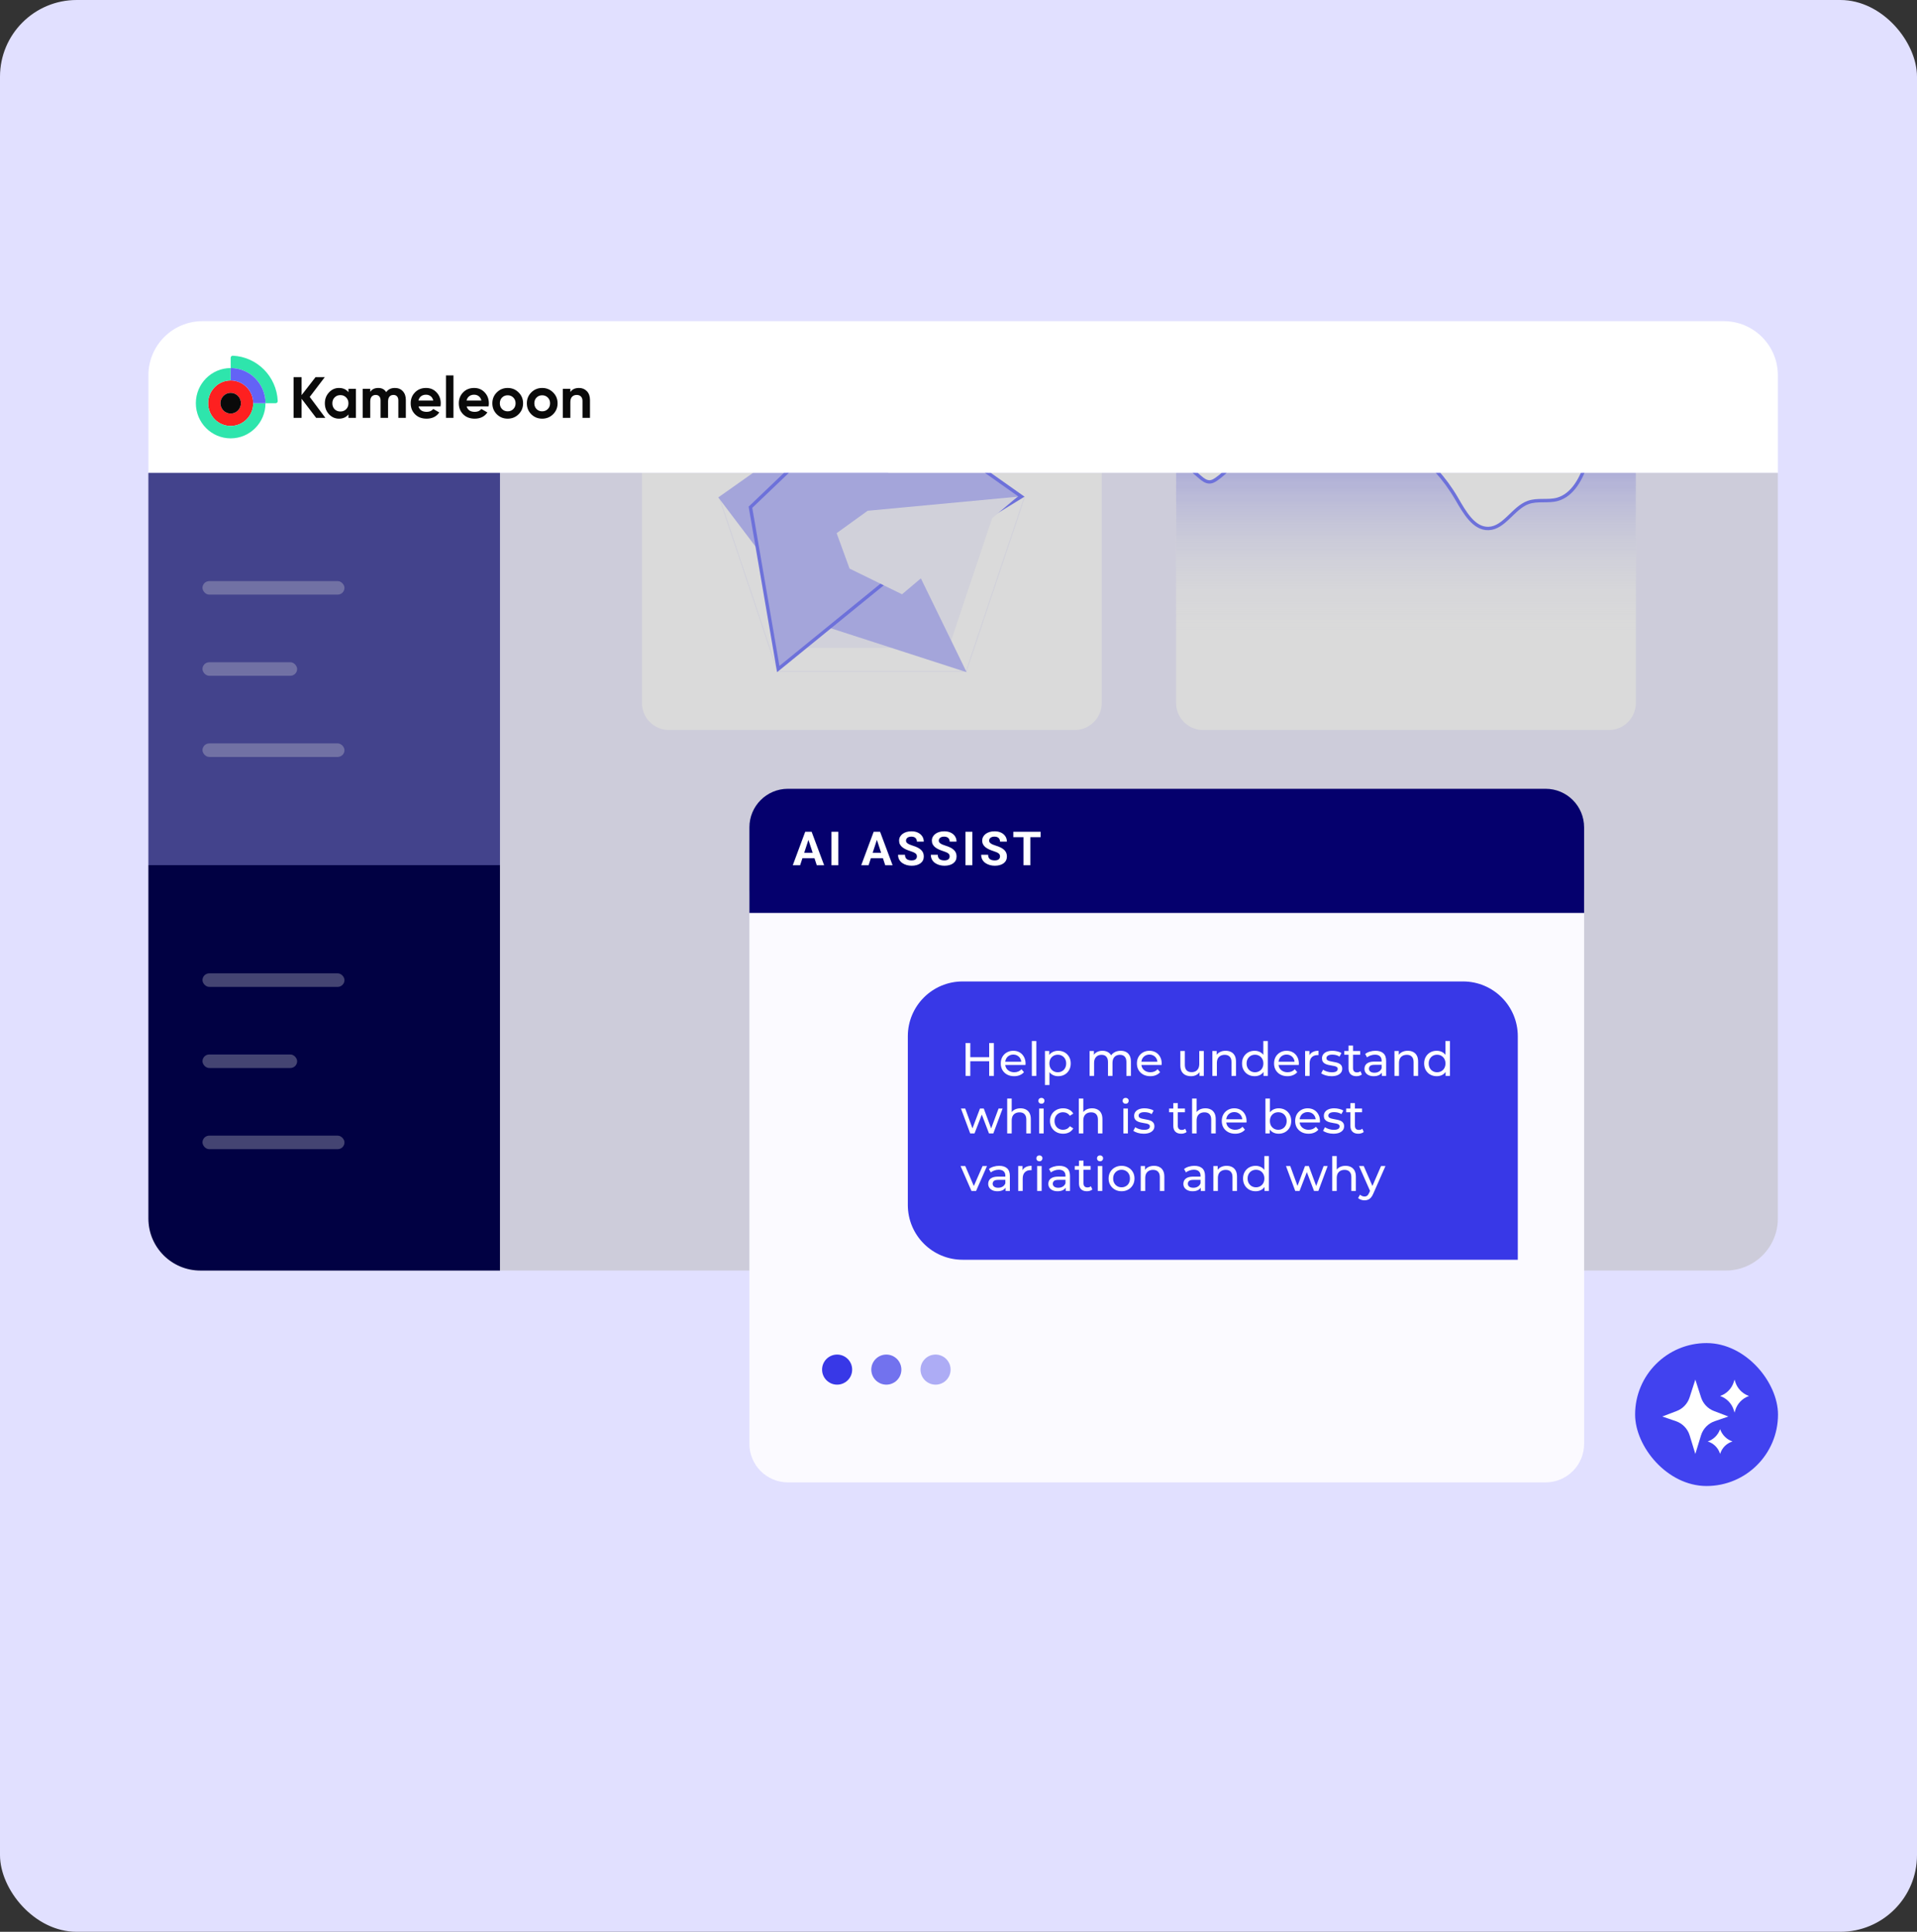
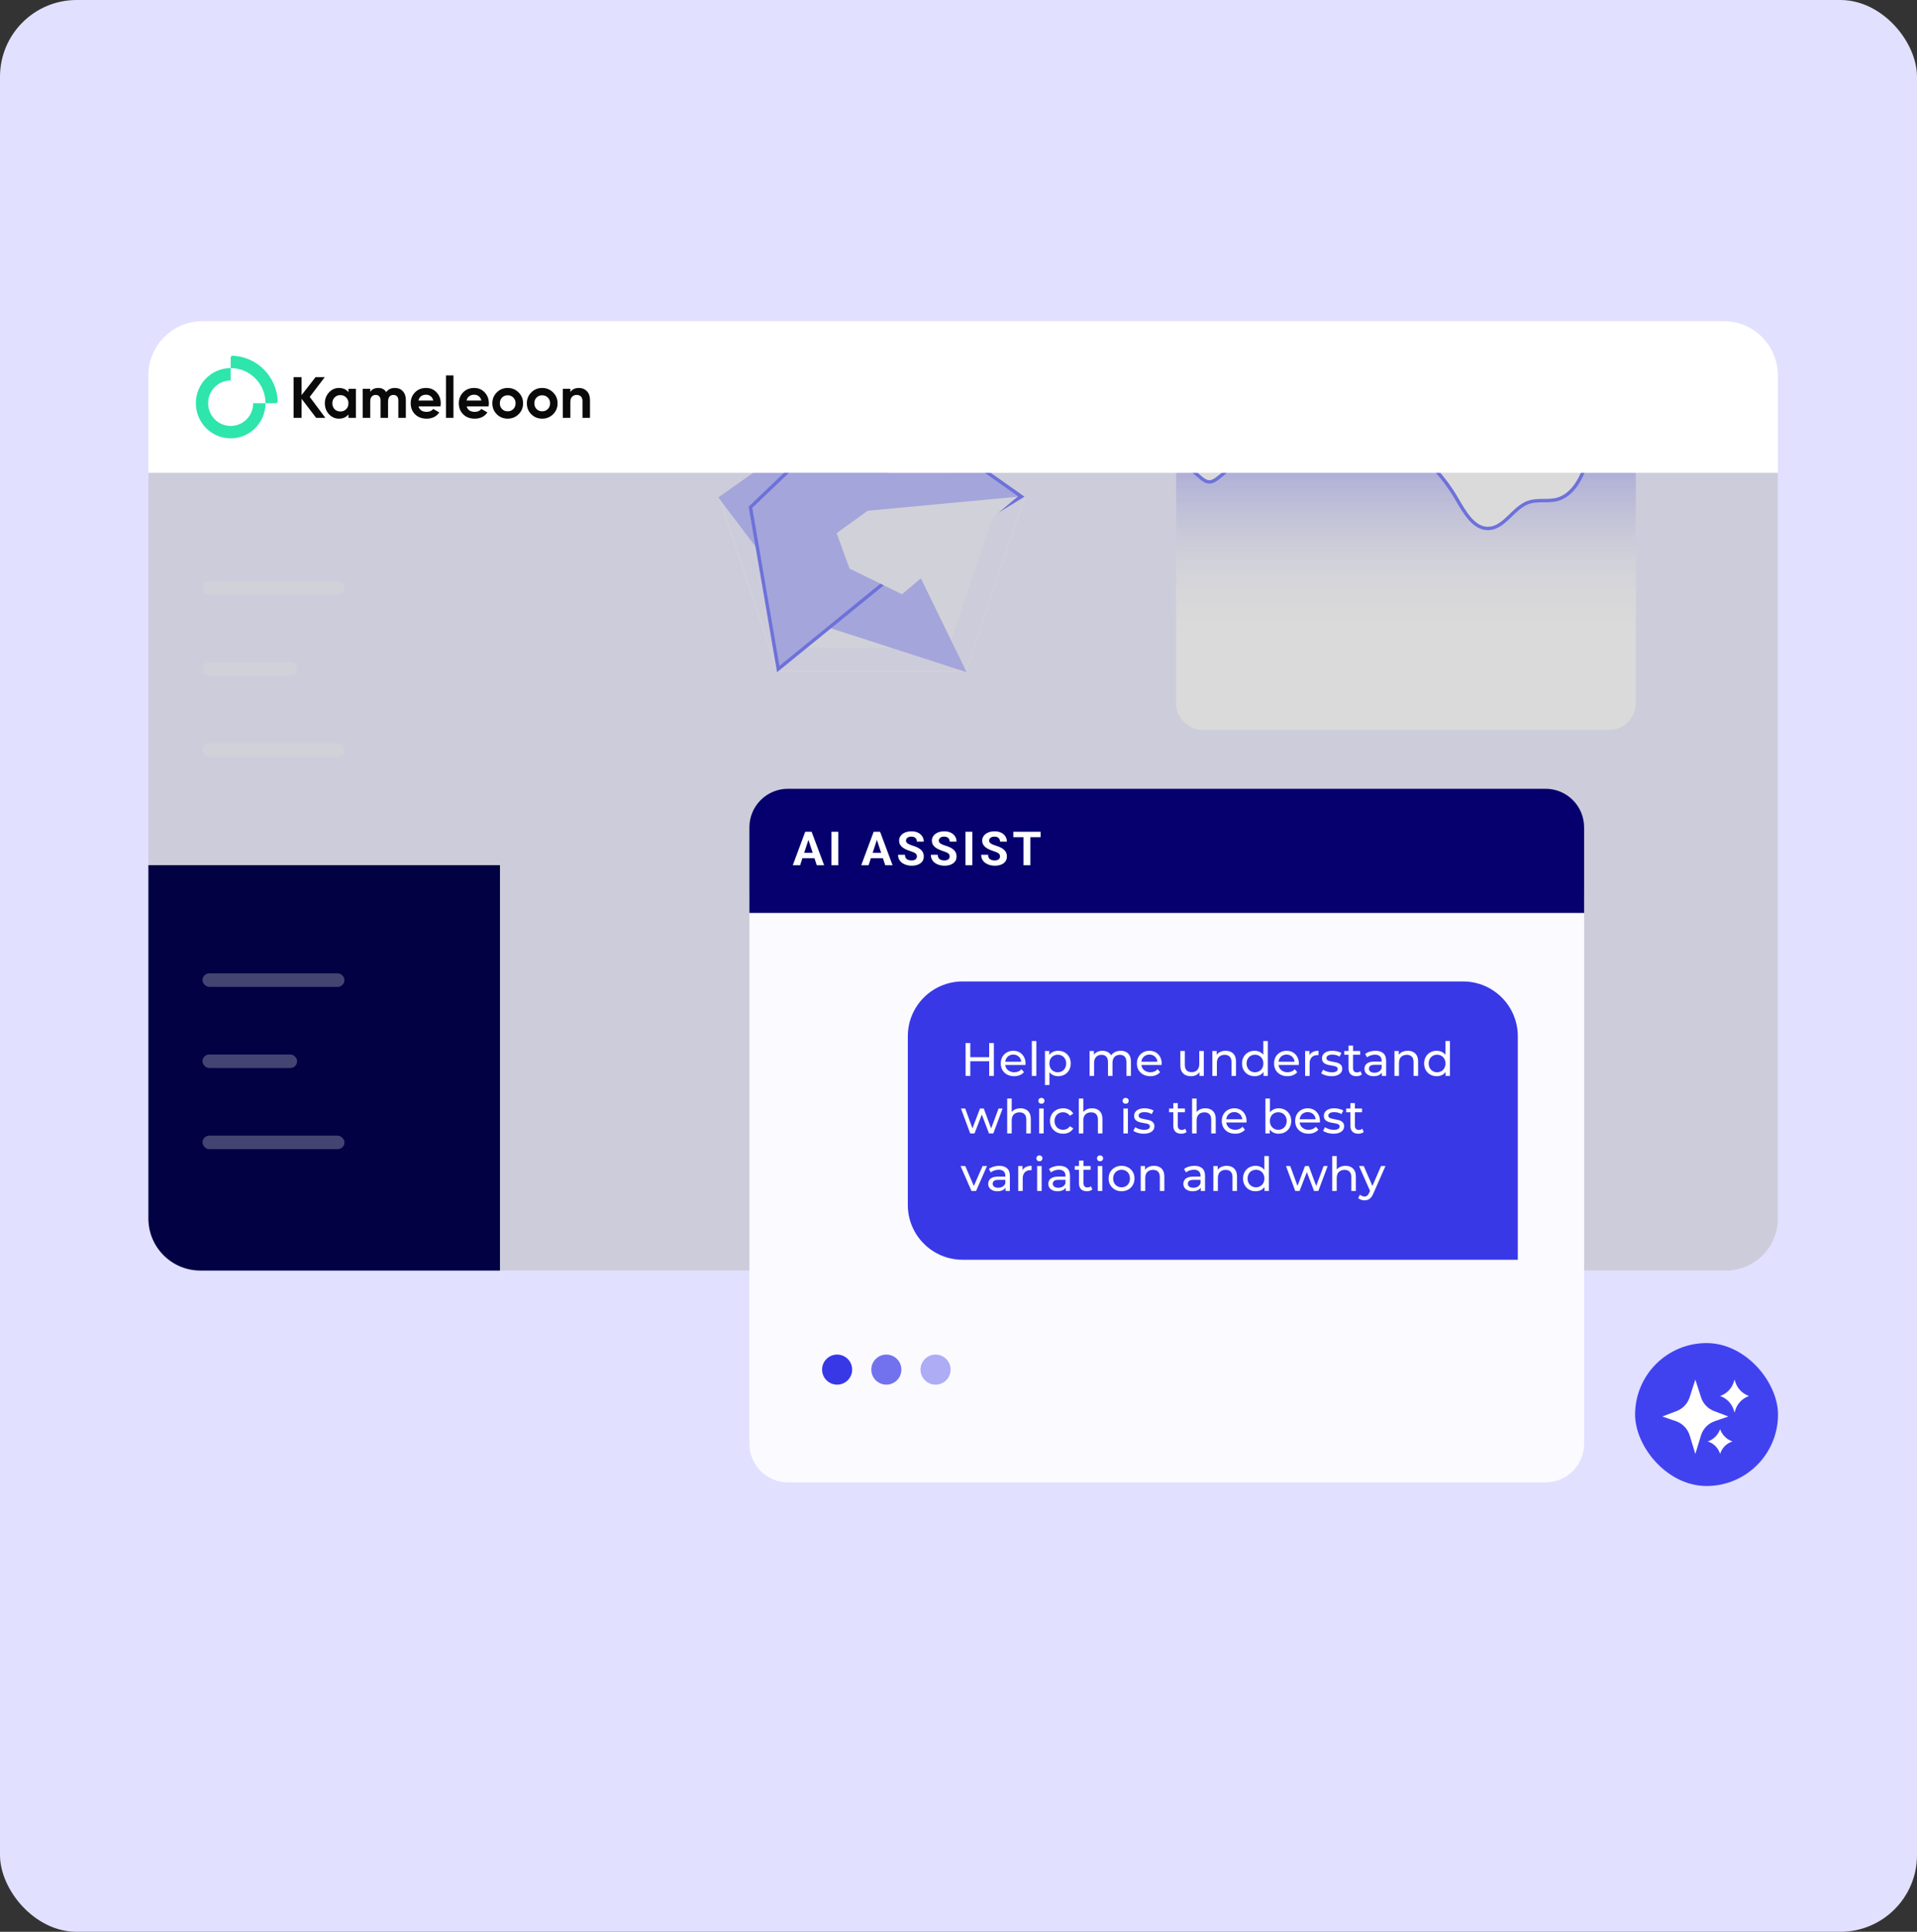
<svg xmlns="http://www.w3.org/2000/svg" width="400" height="403" viewBox="0 0 400 403" fill="none">
  <rect x="0" y="0" width="400" height="403" fill="#333333" stroke="none" />
  <rect width="400" height="403" rx="16" fill="#E1E0FF" />
  <path d="M30.965 78.286C30.965 72.053 36.018 67 42.251 67H359.679C365.912 67 370.965 72.053 370.965 78.286V98.652H30.965V78.286Z" fill="white" />
-   <path fill-rule="evenodd" clip-rule="evenodd" d="M45.997 84.115C45.997 82.924 46.954 81.958 48.134 81.958C49.314 81.958 50.27 82.924 50.27 84.115C50.27 85.306 49.314 86.271 48.134 86.271C46.954 86.271 45.997 85.306 45.997 84.115ZM43.434 84.115C43.434 86.735 45.538 88.859 48.134 88.859C50.73 88.859 52.835 86.735 52.835 84.115C52.835 81.495 50.73 79.371 48.134 79.371C45.538 79.371 43.434 81.495 43.434 84.115Z" fill="#FE2020" />
  <path fill-rule="evenodd" clip-rule="evenodd" d="M48.132 76.783V79.371C45.536 79.371 43.431 81.495 43.431 84.115C43.431 86.735 45.536 88.859 48.132 88.859C50.728 88.859 52.832 86.735 52.832 84.115H55.396C55.396 88.163 52.144 91.446 48.132 91.446C44.12 91.446 40.867 88.163 40.867 84.115C40.867 80.066 44.12 76.783 48.132 76.783Z" fill="#2EE5AC" />
  <path fill-rule="evenodd" clip-rule="evenodd" d="M48.133 76.783V74.638C48.133 74.392 48.336 74.195 48.579 74.206C53.652 74.434 57.725 78.544 57.951 83.664C57.962 83.909 57.767 84.114 57.524 84.114H55.398C55.398 80.066 52.145 76.783 48.133 76.783Z" fill="#2EE5AC" />
-   <path fill-rule="evenodd" clip-rule="evenodd" d="M48.133 79.371V76.783C52.145 76.783 55.398 80.066 55.398 84.115H52.834C52.834 81.495 50.729 79.371 48.133 79.371Z" fill="#6363F6" />
-   <path fill-rule="evenodd" clip-rule="evenodd" d="M48.133 86.271C49.313 86.271 50.27 85.306 50.27 84.115C50.27 82.924 49.313 81.959 48.133 81.959C46.953 81.959 45.996 82.924 45.996 84.115C45.996 85.306 46.953 86.271 48.133 86.271Z" fill="#0A0A0A" />
  <path d="M67.889 87.166H65.962L62.931 83.19V87.166H61.258V78.68H62.931V82.426L65.84 78.68H67.768L64.628 82.802L67.889 87.166Z" fill="#0A0A0A" />
  <path d="M72.706 81.105H74.27V87.166H72.706V86.451C72.237 87.041 71.578 87.336 70.73 87.336C69.921 87.336 69.227 87.029 68.645 86.415C68.071 85.792 67.784 85.033 67.784 84.135C67.784 83.238 68.071 82.483 68.645 81.868C69.227 81.246 69.921 80.935 70.73 80.935C71.578 80.935 72.237 81.23 72.706 81.82V81.105ZM69.82 85.372C70.136 85.687 70.536 85.845 71.021 85.845C71.506 85.845 71.906 85.687 72.221 85.372C72.544 85.049 72.706 84.637 72.706 84.135C72.706 83.634 72.544 83.226 72.221 82.911C71.906 82.588 71.506 82.426 71.021 82.426C70.536 82.426 70.136 82.588 69.82 82.911C69.505 83.226 69.348 83.634 69.348 84.135C69.348 84.637 69.505 85.049 69.82 85.372Z" fill="#0A0A0A" />
  <path d="M82.392 80.935C83.087 80.935 83.641 81.161 84.053 81.614C84.473 82.067 84.683 82.673 84.683 83.432V87.166H83.119V83.541C83.119 83.178 83.03 82.895 82.853 82.693C82.675 82.491 82.424 82.39 82.101 82.39C81.745 82.39 81.466 82.507 81.264 82.741C81.07 82.976 80.974 83.315 80.974 83.76V87.166H79.41V83.541C79.41 83.178 79.321 82.895 79.143 82.693C78.965 82.491 78.715 82.39 78.391 82.39C78.044 82.39 77.765 82.507 77.555 82.741C77.353 82.976 77.252 83.315 77.252 83.76V87.166H75.688V81.105H77.252V81.747C77.615 81.206 78.177 80.935 78.937 80.935C79.68 80.935 80.23 81.226 80.586 81.808C80.99 81.226 81.592 80.935 82.392 80.935Z" fill="#0A0A0A" />
  <path d="M87.333 84.778C87.543 85.538 88.113 85.918 89.042 85.918C89.64 85.918 90.093 85.716 90.4 85.311L91.661 86.039C91.063 86.904 90.182 87.336 89.018 87.336C88.016 87.336 87.212 87.033 86.605 86.427C85.999 85.821 85.696 85.057 85.696 84.135C85.696 83.222 85.995 82.463 86.593 81.856C87.191 81.242 87.959 80.935 88.897 80.935C89.786 80.935 90.517 81.242 91.091 81.856C91.673 82.471 91.964 83.23 91.964 84.135C91.964 84.338 91.944 84.552 91.903 84.778H87.333ZM87.309 83.566H90.4C90.311 83.153 90.125 82.846 89.842 82.644C89.567 82.442 89.252 82.341 88.897 82.341C88.477 82.341 88.129 82.45 87.854 82.669C87.579 82.879 87.397 83.178 87.309 83.566Z" fill="#0A0A0A" />
  <path d="M93.056 87.166V78.316H94.62V87.166H93.056Z" fill="#0A0A0A" />
  <path d="M97.372 84.778C97.582 85.538 98.152 85.918 99.082 85.918C99.68 85.918 100.132 85.716 100.439 85.311L101.7 86.039C101.102 86.904 100.221 87.336 99.057 87.336C98.055 87.336 97.251 87.033 96.645 86.427C96.039 85.821 95.736 85.057 95.736 84.135C95.736 83.222 96.035 82.463 96.633 81.856C97.231 81.242 97.999 80.935 98.936 80.935C99.825 80.935 100.557 81.242 101.13 81.856C101.712 82.471 102.003 83.23 102.003 84.135C102.003 84.338 101.983 84.552 101.943 84.778H97.372ZM97.348 83.566H100.439C100.351 83.153 100.165 82.846 99.882 82.644C99.607 82.442 99.292 82.341 98.936 82.341C98.516 82.341 98.168 82.45 97.894 82.669C97.619 82.879 97.437 83.178 97.348 83.566Z" fill="#0A0A0A" />
  <path d="M108.212 86.415C107.59 87.029 106.83 87.336 105.933 87.336C105.036 87.336 104.276 87.029 103.654 86.415C103.04 85.792 102.733 85.033 102.733 84.135C102.733 83.238 103.04 82.483 103.654 81.868C104.276 81.246 105.036 80.935 105.933 80.935C106.83 80.935 107.59 81.246 108.212 81.868C108.834 82.483 109.146 83.238 109.146 84.135C109.146 85.033 108.834 85.792 108.212 86.415ZM104.757 85.336C105.072 85.651 105.464 85.808 105.933 85.808C106.402 85.808 106.794 85.651 107.109 85.336C107.424 85.02 107.582 84.62 107.582 84.135C107.582 83.651 107.424 83.251 107.109 82.935C106.794 82.62 106.402 82.463 105.933 82.463C105.464 82.463 105.072 82.62 104.757 82.935C104.45 83.251 104.296 83.651 104.296 84.135C104.296 84.62 104.45 85.02 104.757 85.336Z" fill="#0A0A0A" />
  <path d="M115.41 86.415C114.788 87.029 114.028 87.336 113.131 87.336C112.234 87.336 111.474 87.029 110.852 86.415C110.238 85.792 109.931 85.033 109.931 84.135C109.931 83.238 110.238 82.483 110.852 81.868C111.474 81.246 112.234 80.935 113.131 80.935C114.028 80.935 114.788 81.246 115.41 81.868C116.033 82.483 116.344 83.238 116.344 84.135C116.344 85.033 116.033 85.792 115.41 86.415ZM111.955 85.336C112.27 85.651 112.662 85.808 113.131 85.808C113.6 85.808 113.992 85.651 114.307 85.336C114.622 85.02 114.78 84.62 114.78 84.135C114.78 83.651 114.622 83.251 114.307 82.935C113.992 82.62 113.6 82.463 113.131 82.463C112.662 82.463 112.27 82.62 111.955 82.935C111.648 83.251 111.494 83.651 111.494 84.135C111.494 84.62 111.648 85.02 111.955 85.336Z" fill="#0A0A0A" />
  <path d="M120.814 80.935C121.477 80.935 122.022 81.157 122.451 81.602C122.887 82.046 123.105 82.66 123.105 83.445V87.166H121.542V83.638C121.542 83.234 121.432 82.927 121.214 82.717C120.996 82.499 120.705 82.39 120.341 82.39C119.937 82.39 119.614 82.515 119.371 82.766C119.129 83.016 119.008 83.392 119.008 83.893V87.166H117.444V81.105H119.008V81.784C119.388 81.218 119.99 80.935 120.814 80.935Z" fill="#0A0A0A" />
  <g clip-path="url(#clip0_20588_7412)">
    <path d="M30.965 98.652H370.965V254.201C370.965 260.194 366.106 265.053 360.113 265.053H41.817C35.824 265.053 30.965 260.194 30.965 254.201V98.652Z" fill="#F0EFFF" />
-     <rect width="73.361" height="81.826" transform="translate(30.965 98.652)" fill="#4D4DA3" />
    <rect opacity="0.31" x="42.25" y="121.225" width="29.627" height="2.822" rx="1.411" fill="white" />
    <rect opacity="0.31" x="42.25" y="138.154" width="19.751" height="2.822" rx="1.411" fill="white" />
    <rect opacity="0.31" x="42.25" y="155.084" width="29.627" height="2.822" rx="1.411" fill="white" />
    <rect width="73.361" height="84.575" transform="translate(30.965 180.479)" fill="#00004E" />
    <rect opacity="0.31" x="42.25" y="203.051" width="29.627" height="2.822" rx="1.411" fill="white" />
    <rect opacity="0.31" x="42.25" y="219.98" width="19.751" height="2.822" rx="1.411" fill="white" />
    <rect opacity="0.31" x="42.25" y="236.91" width="29.627" height="2.822" rx="1.411" fill="white" />
-     <path d="M133.949 76.109H229.883V146.649C229.883 149.765 227.356 152.292 224.24 152.292H139.592C136.476 152.292 133.949 149.765 133.949 146.649V76.109Z" fill="white" />
    <g style="mix-blend-mode:multiply">
      <path d="M150.061 103.708L181.918 81.252L213.774 103.708L201.607 140.039H162.228L150.061 103.708Z" stroke="#F5F5FF" stroke-width="0.195" />
    </g>
    <g style="mix-blend-mode:multiply">
      <path d="M181.918 87.272L207.871 105.567L197.958 135.169H165.878L155.965 105.567L181.918 87.272Z" fill="#F5F5FF" />
    </g>
    <g style="mix-blend-mode:multiply">
      <path d="M181.918 93.412L201.853 107.465L194.239 130.203H169.598L161.983 107.465L181.918 93.412Z" fill="#F5F5FF" />
    </g>
    <g style="mix-blend-mode:multiply">
      <path d="M181.918 101.086L194.331 109.836L189.59 123.993H174.247L169.506 109.836L181.918 101.086Z" fill="#F5F5FF" />
    </g>
    <g style="mix-blend-mode:multiply">
      <path d="M181.919 107.227L188.313 111.734L185.871 119.027H177.967L175.524 111.734L181.919 107.227Z" fill="#F5F5FF" />
    </g>
    <g style="mix-blend-mode:multiply">
      <path d="M187.85 111.831L201.692 140.226L169.657 129.866L149.883 103.773L181.918 81.133L187.85 111.831Z" fill="#C0C1FF" />
    </g>
    <g style="mix-blend-mode:multiply">
      <path d="M186.479 119.972L186.459 119.984L186.441 119.999L162.389 139.572L156.59 105.816L181.952 81.588L213.133 103.593L186.479 119.972Z" fill="#C0C1FF" />
      <path d="M186.479 119.972L186.459 119.984L186.441 119.999L162.389 139.572L156.59 105.816L181.952 81.588L213.133 103.593L186.479 119.972Z" stroke="#7F84FF" stroke-width="0.705" />
    </g>
    <g style="mix-blend-mode:multiply">
      <path d="M181.049 106.551L212.311 103.621L188.217 123.971L177.267 118.61L174.573 111.221L181.049 106.551Z" fill="#F5F5FF" />
    </g>
    <g clip-path="url(#clip1_20588_7412)">
      <path d="M245.402 76.109H341.336V146.649C341.336 149.765 338.809 152.292 335.693 152.292H251.045C247.929 152.292 245.402 149.765 245.402 146.649V76.109Z" fill="white" />
      <path opacity="0.6" d="M341.336 82.035V138.467H245.402V94.39C246.877 96.233 248.523 97.925 250.314 99.43C250.917 99.94 251.61 100.449 252.378 100.406C252.872 100.377 253.318 100.126 253.729 99.854C255.828 98.434 257.317 96.247 259.1 94.418C260.891 92.597 263.284 91.048 265.747 91.479C268.895 92.023 270.987 95.573 274.143 96.089C278.519 96.806 281.708 91.543 286.043 90.589C288.911 89.966 291.826 91.335 294.268 93.02C298.136 95.673 301.449 99.201 303.919 103.295C305.572 106.034 307.254 110.471 310.348 110.363C313.619 110.256 315.705 105.81 318.812 104.72C320.76 104.032 323.172 104.545 325.161 104.015C328.323 103.169 330.025 99.23 331.033 95.982C332.042 92.733 332.577 89.206 334.552 86.488C336.24 84.165 338.647 82.817 341.336 82.035Z" fill="url(#paint0_linear_20588_7412)" />
      <path d="M341.336 82.035C338.647 82.843 336.24 84.236 334.552 86.636C332.577 89.444 332.042 93.089 331.034 96.445C330.025 99.802 328.132 103.291 324.97 104.166C322.981 104.714 320.806 104.114 318.858 104.825C315.751 105.951 313.879 110.137 310.607 110.248C307.513 110.359 305.572 106.833 303.919 104.003C301.45 99.772 298.137 96.127 294.268 93.386C291.826 91.644 288.911 90.229 286.044 90.874C281.709 91.859 278.7 97.038 274.324 96.297C271.168 95.764 268.895 92.356 265.747 91.793C263.285 91.348 260.891 92.948 259.1 94.83C257.317 96.72 255.907 98.492 253.808 99.959C253.396 100.241 252.95 100.5 252.457 100.53C251.688 100.574 250.995 100.048 250.392 99.522C248.602 97.966 246.221 96.043 244.746 94.139" stroke="#7F84FF" stroke-width="0.705" />
    </g>
    <path opacity="0.15" d="M30.965 38.859H548.598V324.844H30.965V38.859Z" fill="#0A0A0A" />
  </g>
  <path d="M156.371 186.88C156.371 182.441 159.97 178.842 164.41 178.842H322.501C326.94 178.842 330.539 182.441 330.539 186.88V301.206C330.539 305.646 326.94 309.245 322.501 309.245H164.41C159.97 309.245 156.371 305.646 156.371 301.206V186.88Z" fill="#FBFAFF" />
  <path d="M316.703 216.17C316.703 209.86 311.588 204.744 305.278 204.744H200.852C194.542 204.744 189.426 209.86 189.426 216.17V251.375C189.426 257.685 194.542 262.8 200.852 262.8H316.703V216.17Z" fill="#3838E7" />
  <path d="M206.402 224.449V217.589H207.382V224.449H206.402ZM201.482 224.449V217.589H202.462V224.449H201.482ZM202.364 221.391V220.539H206.491V221.391H202.364ZM211.612 224.508C211.056 224.508 210.566 224.394 210.142 224.165C209.723 223.936 209.397 223.623 209.162 223.224C208.933 222.826 208.818 222.368 208.818 221.852C208.818 221.336 208.93 220.878 209.152 220.48C209.38 220.081 209.691 219.771 210.083 219.549C210.481 219.32 210.929 219.206 211.426 219.206C211.929 219.206 212.373 219.317 212.758 219.539C213.144 219.761 213.445 220.075 213.66 220.48C213.882 220.878 213.993 221.346 213.993 221.881C213.993 221.921 213.99 221.966 213.984 222.019C213.984 222.071 213.98 222.12 213.974 222.166H209.554V221.489H213.484L213.101 221.725C213.108 221.391 213.039 221.094 212.896 220.833C212.752 220.571 212.553 220.369 212.298 220.225C212.05 220.075 211.759 220 211.426 220C211.099 220 210.808 220.075 210.553 220.225C210.298 220.369 210.099 220.575 209.955 220.842C209.812 221.104 209.74 221.404 209.74 221.744V221.901C209.74 222.247 209.818 222.558 209.975 222.832C210.138 223.1 210.364 223.309 210.651 223.459C210.939 223.61 211.269 223.685 211.641 223.685C211.948 223.685 212.226 223.632 212.474 223.528C212.729 223.423 212.951 223.267 213.141 223.057L213.66 223.665C213.425 223.94 213.131 224.149 212.778 224.292C212.432 224.436 212.043 224.508 211.612 224.508ZM215.3 224.449V217.177H216.241V224.449H215.3ZM220.791 224.508C220.36 224.508 219.965 224.41 219.605 224.214C219.253 224.011 218.968 223.714 218.753 223.322C218.544 222.93 218.439 222.44 218.439 221.852C218.439 221.264 218.54 220.774 218.743 220.382C218.952 219.99 219.233 219.696 219.586 219.5C219.945 219.304 220.347 219.206 220.791 219.206C221.301 219.206 221.752 219.317 222.144 219.539C222.536 219.761 222.846 220.071 223.075 220.47C223.304 220.862 223.418 221.323 223.418 221.852C223.418 222.381 223.304 222.845 223.075 223.244C222.846 223.642 222.536 223.953 222.144 224.175C221.752 224.397 221.301 224.508 220.791 224.508ZM218.037 226.351V219.255H218.939V220.656L218.88 221.862L218.978 223.067V226.351H218.037ZM220.713 223.685C221.046 223.685 221.343 223.61 221.605 223.459C221.873 223.309 222.082 223.097 222.232 222.822C222.389 222.541 222.467 222.218 222.467 221.852C222.467 221.48 222.389 221.159 222.232 220.891C222.082 220.617 221.873 220.405 221.605 220.254C221.343 220.104 221.046 220.029 220.713 220.029C220.386 220.029 220.089 220.104 219.821 220.254C219.56 220.405 219.351 220.617 219.194 220.891C219.044 221.159 218.968 221.48 218.968 221.852C218.968 222.218 219.044 222.541 219.194 222.822C219.351 223.097 219.56 223.309 219.821 223.459C220.089 223.61 220.386 223.685 220.713 223.685ZM227.35 224.449V219.255H228.252V220.637L228.105 220.284C228.268 219.944 228.52 219.679 228.859 219.49C229.199 219.3 229.595 219.206 230.045 219.206C230.542 219.206 230.97 219.33 231.329 219.578C231.689 219.82 231.924 220.189 232.035 220.686L231.653 220.529C231.81 220.13 232.084 219.81 232.476 219.568C232.868 219.327 233.325 219.206 233.848 219.206C234.266 219.206 234.635 219.287 234.956 219.451C235.276 219.614 235.524 219.862 235.701 220.196C235.883 220.529 235.975 220.95 235.975 221.46V224.449H235.034V221.568C235.034 221.065 234.916 220.686 234.681 220.431C234.446 220.176 234.116 220.049 233.691 220.049C233.378 220.049 233.103 220.114 232.868 220.245C232.633 220.375 232.45 220.568 232.319 220.823C232.195 221.078 232.133 221.395 232.133 221.774V224.449H231.192V221.568C231.192 221.065 231.074 220.686 230.839 220.431C230.611 220.176 230.281 220.049 229.849 220.049C229.542 220.049 229.271 220.114 229.036 220.245C228.801 220.375 228.618 220.568 228.487 220.823C228.356 221.078 228.291 221.395 228.291 221.774V224.449H227.35ZM240.019 224.508C239.464 224.508 238.974 224.394 238.549 224.165C238.131 223.936 237.804 223.623 237.569 223.224C237.34 222.826 237.226 222.368 237.226 221.852C237.226 221.336 237.337 220.878 237.559 220.48C237.788 220.081 238.098 219.771 238.49 219.549C238.889 219.32 239.336 219.206 239.833 219.206C240.336 219.206 240.78 219.317 241.166 219.539C241.551 219.761 241.852 220.075 242.068 220.48C242.29 220.878 242.401 221.346 242.401 221.881C242.401 221.921 242.398 221.966 242.391 222.019C242.391 222.071 242.388 222.12 242.381 222.166H237.961V221.489H241.891L241.509 221.725C241.515 221.391 241.447 221.094 241.303 220.833C241.159 220.571 240.96 220.369 240.705 220.225C240.457 220.075 240.166 220 239.833 220C239.506 220 239.216 220.075 238.961 220.225C238.706 220.369 238.507 220.575 238.363 220.842C238.219 221.104 238.147 221.404 238.147 221.744V221.901C238.147 222.247 238.226 222.558 238.382 222.832C238.546 223.1 238.771 223.309 239.059 223.459C239.346 223.61 239.676 223.685 240.049 223.685C240.356 223.685 240.633 223.632 240.882 223.528C241.137 223.423 241.359 223.267 241.548 223.057L242.068 223.665C241.832 223.94 241.538 224.149 241.186 224.292C240.839 224.436 240.45 224.508 240.019 224.508ZM248.525 224.508C248.081 224.508 247.689 224.426 247.349 224.263C247.016 224.1 246.754 223.851 246.565 223.518C246.382 223.178 246.29 222.754 246.29 222.244V219.255H247.231V222.136C247.231 222.646 247.352 223.028 247.594 223.283C247.842 223.538 248.189 223.665 248.633 223.665C248.96 223.665 249.244 223.6 249.486 223.469C249.727 223.332 249.914 223.136 250.044 222.881C250.175 222.62 250.24 222.306 250.24 221.94V219.255H251.181V224.449H250.289V223.048L250.436 223.42C250.266 223.766 250.012 224.034 249.672 224.224C249.332 224.413 248.95 224.508 248.525 224.508ZM252.972 224.449V219.255H253.874V220.656L253.727 220.284C253.897 219.944 254.158 219.679 254.511 219.49C254.864 219.3 255.276 219.206 255.746 219.206C256.171 219.206 256.543 219.287 256.863 219.451C257.19 219.614 257.445 219.862 257.628 220.196C257.811 220.529 257.902 220.95 257.902 221.46V224.449H256.961V221.568C256.961 221.065 256.837 220.686 256.589 220.431C256.347 220.176 256.004 220.049 255.56 220.049C255.227 220.049 254.936 220.114 254.687 220.245C254.439 220.375 254.246 220.568 254.109 220.823C253.979 221.078 253.913 221.395 253.913 221.774V224.449H252.972ZM261.79 224.508C261.287 224.508 260.836 224.397 260.437 224.175C260.045 223.953 259.735 223.642 259.506 223.244C259.278 222.845 259.163 222.381 259.163 221.852C259.163 221.323 259.278 220.862 259.506 220.47C259.735 220.071 260.045 219.761 260.437 219.539C260.836 219.317 261.287 219.206 261.79 219.206C262.228 219.206 262.623 219.304 262.976 219.5C263.329 219.696 263.61 219.99 263.819 220.382C264.034 220.774 264.142 221.264 264.142 221.852C264.142 222.44 264.038 222.93 263.828 223.322C263.626 223.714 263.348 224.011 262.995 224.214C262.643 224.41 262.241 224.508 261.79 224.508ZM261.868 223.685C262.195 223.685 262.489 223.61 262.75 223.459C263.018 223.309 263.227 223.097 263.378 222.822C263.534 222.541 263.613 222.218 263.613 221.852C263.613 221.48 263.534 221.159 263.378 220.891C263.227 220.617 263.018 220.405 262.75 220.254C262.489 220.104 262.195 220.029 261.868 220.029C261.535 220.029 261.238 220.104 260.976 220.254C260.715 220.405 260.506 220.617 260.349 220.891C260.192 221.159 260.114 221.48 260.114 221.852C260.114 222.218 260.192 222.541 260.349 222.822C260.506 223.097 260.715 223.309 260.976 223.459C261.238 223.61 261.535 223.685 261.868 223.685ZM263.642 224.449V223.048L263.701 221.842L263.603 220.637V217.177H264.544V224.449H263.642ZM268.637 224.508C268.082 224.508 267.592 224.394 267.167 224.165C266.749 223.936 266.422 223.623 266.187 223.224C265.958 222.826 265.844 222.368 265.844 221.852C265.844 221.336 265.955 220.878 266.177 220.48C266.406 220.081 266.716 219.771 267.108 219.549C267.507 219.32 267.954 219.206 268.451 219.206C268.954 219.206 269.398 219.317 269.784 219.539C270.169 219.761 270.47 220.075 270.686 220.48C270.908 220.878 271.019 221.346 271.019 221.881C271.019 221.921 271.016 221.966 271.009 222.019C271.009 222.071 271.006 222.12 270.999 222.166H266.579V221.489H270.509L270.127 221.725C270.134 221.391 270.065 221.094 269.921 220.833C269.777 220.571 269.578 220.369 269.323 220.225C269.075 220.075 268.784 220 268.451 220C268.124 220 267.834 220.075 267.579 220.225C267.324 220.369 267.125 220.575 266.981 220.842C266.837 221.104 266.765 221.404 266.765 221.744V221.901C266.765 222.247 266.844 222.558 267 222.832C267.164 223.1 267.389 223.309 267.677 223.459C267.964 223.61 268.294 223.685 268.667 223.685C268.974 223.685 269.251 223.632 269.5 223.528C269.755 223.423 269.977 223.267 270.166 223.057L270.686 223.665C270.45 223.94 270.156 224.149 269.804 224.292C269.457 224.436 269.068 224.508 268.637 224.508ZM272.325 224.449V219.255H273.227V220.666L273.139 220.313C273.283 219.954 273.524 219.679 273.864 219.49C274.204 219.3 274.622 219.206 275.119 219.206V220.117C275.079 220.111 275.04 220.107 275.001 220.107C274.968 220.107 274.936 220.107 274.903 220.107C274.4 220.107 274.001 220.258 273.707 220.558C273.413 220.859 273.266 221.293 273.266 221.862V224.449H272.325ZM277.825 224.508C277.394 224.508 276.983 224.449 276.591 224.332C276.205 224.214 275.901 224.07 275.679 223.9L276.071 223.155C276.293 223.306 276.568 223.433 276.894 223.538C277.221 223.642 277.554 223.695 277.894 223.695C278.332 223.695 278.645 223.632 278.835 223.508C279.031 223.384 279.129 223.211 279.129 222.989C279.129 222.826 279.07 222.698 278.953 222.607C278.835 222.515 278.678 222.447 278.482 222.401C278.293 222.355 278.08 222.316 277.845 222.283C277.61 222.244 277.375 222.198 277.139 222.146C276.904 222.087 276.689 222.009 276.493 221.911C276.297 221.806 276.14 221.666 276.022 221.489C275.904 221.306 275.846 221.065 275.846 220.764C275.846 220.45 275.934 220.176 276.11 219.941C276.287 219.706 276.535 219.526 276.855 219.402C277.182 219.271 277.567 219.206 278.012 219.206C278.351 219.206 278.694 219.248 279.041 219.333C279.394 219.412 279.681 219.526 279.903 219.676L279.501 220.421C279.266 220.264 279.021 220.156 278.766 220.098C278.512 220.039 278.257 220.009 278.002 220.009C277.59 220.009 277.283 220.078 277.081 220.215C276.878 220.346 276.777 220.516 276.777 220.725C276.777 220.901 276.836 221.038 276.953 221.136C277.077 221.228 277.234 221.3 277.424 221.352C277.62 221.404 277.835 221.45 278.071 221.489C278.306 221.522 278.541 221.568 278.776 221.627C279.011 221.679 279.224 221.754 279.413 221.852C279.609 221.95 279.766 222.087 279.884 222.264C280.008 222.44 280.07 222.675 280.07 222.969C280.07 223.283 279.978 223.554 279.795 223.783C279.613 224.011 279.354 224.191 279.021 224.322C278.688 224.446 278.289 224.508 277.825 224.508ZM283.03 224.508C282.507 224.508 282.102 224.368 281.814 224.087C281.527 223.806 281.383 223.404 281.383 222.881V218.118H282.324V222.842C282.324 223.123 282.392 223.338 282.53 223.489C282.673 223.639 282.876 223.714 283.137 223.714C283.431 223.714 283.676 223.632 283.872 223.469L284.166 224.145C284.023 224.27 283.85 224.361 283.647 224.42C283.451 224.479 283.245 224.508 283.03 224.508ZM280.501 220.029V219.255H283.814V220.029H280.501ZM288.337 224.449V223.352L288.288 223.146V221.274C288.288 220.875 288.17 220.568 287.935 220.352C287.707 220.13 287.36 220.019 286.896 220.019C286.589 220.019 286.289 220.071 285.995 220.176C285.701 220.274 285.452 220.408 285.25 220.578L284.858 219.872C285.126 219.657 285.446 219.493 285.818 219.382C286.197 219.265 286.593 219.206 287.004 219.206C287.716 219.206 288.265 219.379 288.651 219.725C289.036 220.071 289.229 220.601 289.229 221.313V224.449H288.337ZM286.632 224.508C286.246 224.508 285.906 224.443 285.612 224.312C285.325 224.181 285.103 224.002 284.946 223.773C284.789 223.538 284.711 223.273 284.711 222.979C284.711 222.698 284.776 222.443 284.907 222.215C285.044 221.986 285.263 221.803 285.563 221.666C285.871 221.529 286.282 221.46 286.798 221.46H288.445V222.136H286.838C286.367 222.136 286.05 222.215 285.887 222.371C285.724 222.528 285.642 222.718 285.642 222.94C285.642 223.195 285.743 223.401 285.946 223.557C286.148 223.708 286.429 223.783 286.789 223.783C287.141 223.783 287.448 223.704 287.71 223.548C287.978 223.391 288.17 223.162 288.288 222.861L288.474 223.508C288.35 223.815 288.131 224.06 287.818 224.243C287.504 224.42 287.109 224.508 286.632 224.508ZM290.97 224.449V219.255H291.872V220.656L291.725 220.284C291.895 219.944 292.156 219.679 292.509 219.49C292.862 219.3 293.273 219.206 293.744 219.206C294.169 219.206 294.541 219.287 294.861 219.451C295.188 219.614 295.443 219.862 295.626 220.196C295.809 220.529 295.9 220.95 295.9 221.46V224.449H294.959V221.568C294.959 221.065 294.835 220.686 294.587 220.431C294.345 220.176 294.002 220.049 293.558 220.049C293.224 220.049 292.934 220.114 292.685 220.245C292.437 220.375 292.244 220.568 292.107 220.823C291.976 221.078 291.911 221.395 291.911 221.774V224.449H290.97ZM299.788 224.508C299.285 224.508 298.834 224.397 298.435 224.175C298.043 223.953 297.733 223.642 297.504 223.244C297.275 222.845 297.161 222.381 297.161 221.852C297.161 221.323 297.275 220.862 297.504 220.47C297.733 220.071 298.043 219.761 298.435 219.539C298.834 219.317 299.285 219.206 299.788 219.206C300.226 219.206 300.621 219.304 300.974 219.5C301.326 219.696 301.607 219.99 301.817 220.382C302.032 220.774 302.14 221.264 302.14 221.852C302.14 222.44 302.035 222.93 301.826 223.322C301.624 223.714 301.346 224.011 300.993 224.214C300.64 224.41 300.239 224.508 299.788 224.508ZM299.866 223.685C300.193 223.685 300.487 223.61 300.748 223.459C301.016 223.309 301.225 223.097 301.376 222.822C301.532 222.541 301.611 222.218 301.611 221.852C301.611 221.48 301.532 221.159 301.376 220.891C301.225 220.617 301.016 220.405 300.748 220.254C300.487 220.104 300.193 220.029 299.866 220.029C299.533 220.029 299.236 220.104 298.974 220.254C298.713 220.405 298.504 220.617 298.347 220.891C298.19 221.159 298.112 221.48 298.112 221.852C298.112 222.218 298.19 222.541 298.347 222.822C298.504 223.097 298.713 223.309 298.974 223.459C299.236 223.61 299.533 223.685 299.866 223.685ZM301.64 224.449V223.048L301.699 221.842L301.601 220.637V217.177H302.542V224.449H301.64ZM202.443 236.449L200.512 231.255H201.404L203.119 235.959H202.698L204.481 231.255H205.275L207.02 235.959H206.608L208.362 231.255H209.205L207.265 236.449H206.363L204.726 232.156H205.001L203.344 236.449H202.443ZM210.16 236.449V229.177H211.101V232.656L210.915 232.284C211.085 231.944 211.346 231.679 211.699 231.49C212.052 231.3 212.463 231.206 212.934 231.206C213.359 231.206 213.731 231.287 214.051 231.451C214.378 231.614 214.633 231.862 214.816 232.196C214.999 232.529 215.09 232.95 215.09 233.46V236.449H214.149V233.568C214.149 233.065 214.025 232.686 213.777 232.431C213.535 232.176 213.192 232.049 212.748 232.049C212.414 232.049 212.124 232.114 211.875 232.245C211.627 232.375 211.434 232.568 211.297 232.823C211.166 233.078 211.101 233.395 211.101 233.774V236.449H210.16ZM216.831 236.449V231.255H217.772V236.449H216.831ZM217.302 230.255C217.119 230.255 216.965 230.196 216.841 230.079C216.723 229.961 216.665 229.817 216.665 229.647C216.665 229.471 216.723 229.324 216.841 229.206C216.965 229.089 217.119 229.03 217.302 229.03C217.485 229.03 217.635 229.089 217.753 229.206C217.877 229.317 217.939 229.458 217.939 229.628C217.939 229.804 217.88 229.954 217.762 230.079C217.645 230.196 217.491 230.255 217.302 230.255ZM221.833 236.508C221.303 236.508 220.83 236.394 220.412 236.165C220 235.936 219.676 235.623 219.441 235.224C219.206 234.826 219.088 234.368 219.088 233.852C219.088 233.336 219.206 232.878 219.441 232.48C219.676 232.081 220 231.771 220.412 231.549C220.83 231.32 221.303 231.206 221.833 231.206C222.303 231.206 222.721 231.3 223.087 231.49C223.46 231.673 223.747 231.947 223.95 232.313L223.234 232.774C223.064 232.519 222.855 232.333 222.607 232.215C222.365 232.091 222.104 232.029 221.823 232.029C221.483 232.029 221.179 232.104 220.911 232.254C220.644 232.405 220.431 232.617 220.274 232.891C220.118 233.159 220.039 233.48 220.039 233.852C220.039 234.224 220.118 234.548 220.274 234.822C220.431 235.097 220.644 235.309 220.911 235.459C221.179 235.61 221.483 235.685 221.823 235.685C222.104 235.685 222.365 235.626 222.607 235.508C222.855 235.384 223.064 235.195 223.234 234.94L223.95 235.391C223.747 235.75 223.46 236.028 223.087 236.224C222.721 236.413 222.303 236.508 221.833 236.508ZM225.101 236.449V229.177H226.042V232.656L225.856 232.284C226.025 231.944 226.287 231.679 226.64 231.49C226.992 231.3 227.404 231.206 227.875 231.206C228.299 231.206 228.672 231.287 228.992 231.451C229.319 231.614 229.573 231.862 229.756 232.196C229.939 232.529 230.031 232.95 230.031 233.46V236.449H229.09V233.568C229.09 233.065 228.966 232.686 228.717 232.431C228.476 232.176 228.133 232.049 227.688 232.049C227.355 232.049 227.064 232.114 226.816 232.245C226.568 232.375 226.375 232.568 226.238 232.823C226.107 233.078 226.042 233.395 226.042 233.774V236.449H225.101ZM234.404 236.449V231.255H235.345V236.449H234.404ZM234.875 230.255C234.692 230.255 234.538 230.196 234.414 230.079C234.296 229.961 234.237 229.817 234.237 229.647C234.237 229.471 234.296 229.324 234.414 229.206C234.538 229.089 234.692 229.03 234.875 229.03C235.057 229.03 235.208 229.089 235.325 229.206C235.45 229.317 235.512 229.458 235.512 229.628C235.512 229.804 235.453 229.954 235.335 230.079C235.218 230.196 235.064 230.255 234.875 230.255ZM238.631 236.508C238.2 236.508 237.788 236.449 237.396 236.332C237.011 236.214 236.707 236.07 236.485 235.9L236.877 235.155C237.099 235.306 237.373 235.433 237.7 235.538C238.027 235.642 238.36 235.695 238.7 235.695C239.138 235.695 239.451 235.632 239.641 235.508C239.837 235.384 239.935 235.211 239.935 234.989C239.935 234.826 239.876 234.698 239.758 234.607C239.641 234.515 239.484 234.447 239.288 234.401C239.098 234.355 238.886 234.316 238.651 234.283C238.416 234.244 238.18 234.198 237.945 234.146C237.71 234.087 237.494 234.009 237.298 233.911C237.102 233.806 236.945 233.666 236.828 233.489C236.71 233.306 236.651 233.065 236.651 232.764C236.651 232.45 236.74 232.176 236.916 231.941C237.092 231.706 237.341 231.526 237.661 231.402C237.988 231.271 238.373 231.206 238.817 231.206C239.157 231.206 239.5 231.248 239.847 231.333C240.199 231.412 240.487 231.526 240.709 231.676L240.307 232.421C240.072 232.264 239.827 232.156 239.572 232.098C239.317 232.039 239.062 232.009 238.808 232.009C238.396 232.009 238.089 232.078 237.886 232.215C237.684 232.346 237.583 232.516 237.583 232.725C237.583 232.901 237.641 233.038 237.759 233.136C237.883 233.228 238.04 233.3 238.229 233.352C238.425 233.404 238.641 233.45 238.876 233.489C239.111 233.522 239.347 233.568 239.582 233.627C239.817 233.679 240.029 233.754 240.219 233.852C240.415 233.95 240.572 234.087 240.689 234.264C240.814 234.44 240.876 234.675 240.876 234.969C240.876 235.283 240.784 235.554 240.601 235.783C240.418 236.011 240.16 236.191 239.827 236.322C239.494 236.446 239.095 236.508 238.631 236.508ZM246.467 236.508C245.945 236.508 245.54 236.368 245.252 236.087C244.965 235.806 244.821 235.404 244.821 234.881V230.118H245.762V234.842C245.762 235.123 245.83 235.338 245.968 235.489C246.111 235.639 246.314 235.714 246.575 235.714C246.869 235.714 247.114 235.632 247.31 235.469L247.604 236.145C247.461 236.27 247.287 236.361 247.085 236.42C246.889 236.479 246.683 236.508 246.467 236.508ZM243.939 232.029V231.255H247.251V232.029H243.939ZM248.742 236.449V229.177H249.683V232.656L249.497 232.284C249.666 231.944 249.928 231.679 250.281 231.49C250.633 231.3 251.045 231.206 251.516 231.206C251.94 231.206 252.313 231.287 252.633 231.451C252.96 231.614 253.214 231.862 253.397 232.196C253.58 232.529 253.672 232.95 253.672 233.46V236.449H252.731V233.568C252.731 233.065 252.607 232.686 252.358 232.431C252.117 232.176 251.774 232.049 251.329 232.049C250.996 232.049 250.705 232.114 250.457 232.245C250.209 232.375 250.016 232.568 249.879 232.823C249.748 233.078 249.683 233.395 249.683 233.774V236.449H248.742ZM257.726 236.508C257.171 236.508 256.681 236.394 256.256 236.165C255.838 235.936 255.511 235.623 255.276 235.224C255.047 234.826 254.933 234.368 254.933 233.852C254.933 233.336 255.044 232.878 255.266 232.48C255.495 232.081 255.805 231.771 256.197 231.549C256.596 231.32 257.043 231.206 257.54 231.206C258.043 231.206 258.487 231.317 258.873 231.539C259.258 231.761 259.559 232.075 259.774 232.48C259.997 232.878 260.108 233.346 260.108 233.881C260.108 233.921 260.104 233.966 260.098 234.019C260.098 234.071 260.095 234.12 260.088 234.166H255.668V233.489H259.598L259.216 233.725C259.222 233.391 259.154 233.094 259.01 232.833C258.866 232.571 258.667 232.369 258.412 232.225C258.164 232.075 257.873 232 257.54 232C257.213 232 256.922 232.075 256.668 232.225C256.413 232.369 256.213 232.575 256.07 232.842C255.926 233.104 255.854 233.404 255.854 233.744V233.901C255.854 234.247 255.932 234.558 256.089 234.832C256.253 235.1 256.478 235.309 256.766 235.459C257.053 235.61 257.383 235.685 257.755 235.685C258.063 235.685 258.34 235.632 258.589 235.528C258.843 235.423 259.065 235.267 259.255 235.057L259.774 235.665C259.539 235.94 259.245 236.149 258.892 236.292C258.546 236.436 258.157 236.508 257.726 236.508ZM266.8 236.508C266.356 236.508 265.954 236.41 265.595 236.214C265.242 236.011 264.961 235.714 264.752 235.322C264.549 234.93 264.448 234.44 264.448 233.852C264.448 233.264 264.553 232.774 264.762 232.382C264.977 231.99 265.262 231.696 265.614 231.5C265.974 231.304 266.369 231.206 266.8 231.206C267.31 231.206 267.761 231.317 268.153 231.539C268.545 231.761 268.855 232.071 269.084 232.47C269.313 232.862 269.427 233.323 269.427 233.852C269.427 234.381 269.313 234.845 269.084 235.244C268.855 235.642 268.545 235.953 268.153 236.175C267.761 236.397 267.31 236.508 266.8 236.508ZM264.046 236.449V229.177H264.987V232.637L264.889 233.842L264.948 235.048V236.449H264.046ZM266.722 235.685C267.055 235.685 267.352 235.61 267.614 235.459C267.882 235.309 268.091 235.097 268.241 234.822C268.398 234.541 268.476 234.218 268.476 233.852C268.476 233.48 268.398 233.159 268.241 232.891C268.091 232.617 267.882 232.405 267.614 232.254C267.352 232.104 267.055 232.029 266.722 232.029C266.395 232.029 266.098 232.104 265.83 232.254C265.569 232.405 265.36 232.617 265.203 232.891C265.052 233.159 264.977 233.48 264.977 233.852C264.977 234.218 265.052 234.541 265.203 234.822C265.36 235.097 265.569 235.309 265.83 235.459C266.098 235.61 266.395 235.685 266.722 235.685ZM273.04 236.508C272.485 236.508 271.995 236.394 271.57 236.165C271.152 235.936 270.825 235.623 270.59 235.224C270.361 234.826 270.247 234.368 270.247 233.852C270.247 233.336 270.358 232.878 270.58 232.48C270.809 232.081 271.119 231.771 271.511 231.549C271.91 231.32 272.357 231.206 272.854 231.206C273.357 231.206 273.801 231.317 274.187 231.539C274.572 231.761 274.873 232.075 275.088 232.48C275.311 232.878 275.422 233.346 275.422 233.881C275.422 233.921 275.418 233.966 275.412 234.019C275.412 234.071 275.409 234.12 275.402 234.166H270.982V233.489H274.912L274.53 233.725C274.536 233.391 274.468 233.094 274.324 232.833C274.18 232.571 273.981 232.369 273.726 232.225C273.478 232.075 273.187 232 272.854 232C272.527 232 272.236 232.075 271.982 232.225C271.727 232.369 271.527 232.575 271.384 232.842C271.24 233.104 271.168 233.404 271.168 233.744V233.901C271.168 234.247 271.246 234.558 271.403 234.832C271.567 235.1 271.792 235.309 272.08 235.459C272.367 235.61 272.697 235.685 273.069 235.685C273.377 235.685 273.654 235.632 273.902 235.528C274.157 235.423 274.379 235.267 274.569 235.057L275.088 235.665C274.853 235.94 274.559 236.149 274.206 236.292C273.86 236.436 273.471 236.508 273.04 236.508ZM278.218 236.508C277.787 236.508 277.375 236.449 276.983 236.332C276.597 236.214 276.294 236.07 276.071 235.9L276.464 235.155C276.686 235.306 276.96 235.433 277.287 235.538C277.614 235.642 277.947 235.695 278.287 235.695C278.724 235.695 279.038 235.632 279.227 235.508C279.423 235.384 279.521 235.211 279.521 234.989C279.521 234.826 279.463 234.698 279.345 234.607C279.227 234.515 279.071 234.447 278.875 234.401C278.685 234.355 278.473 234.316 278.238 234.283C278.002 234.244 277.767 234.198 277.532 234.146C277.297 234.087 277.081 234.009 276.885 233.911C276.689 233.806 276.532 233.666 276.415 233.489C276.297 233.306 276.238 233.065 276.238 232.764C276.238 232.45 276.326 232.176 276.503 231.941C276.679 231.706 276.927 231.526 277.248 231.402C277.574 231.271 277.96 231.206 278.404 231.206C278.744 231.206 279.087 231.248 279.433 231.333C279.786 231.412 280.074 231.526 280.296 231.676L279.894 232.421C279.659 232.264 279.414 232.156 279.159 232.098C278.904 232.039 278.649 232.009 278.394 232.009C277.983 232.009 277.676 232.078 277.473 232.215C277.27 232.346 277.169 232.516 277.169 232.725C277.169 232.901 277.228 233.038 277.346 233.136C277.47 233.228 277.627 233.3 277.816 233.352C278.012 233.404 278.228 233.45 278.463 233.489C278.698 233.522 278.933 233.568 279.169 233.627C279.404 233.679 279.616 233.754 279.806 233.852C280.002 233.95 280.158 234.087 280.276 234.264C280.4 234.44 280.462 234.675 280.462 234.969C280.462 235.283 280.371 235.554 280.188 235.783C280.005 236.011 279.747 236.191 279.414 236.322C279.08 236.446 278.682 236.508 278.218 236.508ZM283.422 236.508C282.899 236.508 282.494 236.368 282.207 236.087C281.919 235.806 281.775 235.404 281.775 234.881V230.118H282.716V234.842C282.716 235.123 282.785 235.338 282.922 235.489C283.066 235.639 283.268 235.714 283.53 235.714C283.824 235.714 284.069 235.632 284.265 235.469L284.559 236.145C284.415 236.27 284.242 236.361 284.039 236.42C283.843 236.479 283.638 236.508 283.422 236.508ZM280.893 232.029V231.255H284.206V232.029H280.893ZM202.707 248.449L200.434 243.255H201.414L203.433 247.959H202.962L205.02 243.255H205.942L203.668 248.449H202.707ZM209.824 248.449V247.352L209.775 247.146V245.274C209.775 244.875 209.658 244.568 209.422 244.352C209.194 244.13 208.847 244.019 208.383 244.019C208.076 244.019 207.776 244.071 207.482 244.176C207.188 244.274 206.939 244.408 206.737 244.578L206.345 243.872C206.613 243.657 206.933 243.493 207.305 243.382C207.684 243.265 208.08 243.206 208.491 243.206C209.203 243.206 209.752 243.379 210.138 243.725C210.523 244.071 210.716 244.601 210.716 245.313V248.449H209.824ZM208.119 248.508C207.733 248.508 207.394 248.443 207.099 248.312C206.812 248.181 206.59 248.002 206.433 247.773C206.276 247.538 206.198 247.273 206.198 246.979C206.198 246.698 206.263 246.443 206.394 246.215C206.531 245.986 206.75 245.803 207.05 245.666C207.358 245.529 207.769 245.46 208.285 245.46H209.932V246.136H208.325C207.854 246.136 207.537 246.215 207.374 246.371C207.211 246.528 207.129 246.718 207.129 246.94C207.129 247.195 207.23 247.401 207.433 247.557C207.635 247.708 207.916 247.783 208.276 247.783C208.628 247.783 208.936 247.704 209.197 247.548C209.465 247.391 209.658 247.162 209.775 246.861L209.961 247.508C209.837 247.815 209.618 248.06 209.305 248.243C208.991 248.42 208.596 248.508 208.119 248.508ZM212.457 248.449V243.255H213.359V244.666L213.271 244.313C213.414 243.954 213.656 243.679 213.996 243.49C214.336 243.3 214.754 243.206 215.251 243.206V244.117C215.211 244.111 215.172 244.107 215.133 244.107C215.1 244.107 215.068 244.107 215.035 244.107C214.532 244.107 214.133 244.258 213.839 244.558C213.545 244.859 213.398 245.293 213.398 245.862V248.449H212.457ZM216.41 248.449V243.255H217.351V248.449H216.41ZM216.881 242.255C216.698 242.255 216.544 242.196 216.42 242.079C216.302 241.961 216.244 241.817 216.244 241.647C216.244 241.471 216.302 241.324 216.42 241.206C216.544 241.089 216.698 241.03 216.881 241.03C217.064 241.03 217.214 241.089 217.331 241.206C217.456 241.317 217.518 241.458 217.518 241.628C217.518 241.804 217.459 241.954 217.341 242.079C217.224 242.196 217.07 242.255 216.881 242.255ZM222.372 248.449V247.352L222.323 247.146V245.274C222.323 244.875 222.205 244.568 221.97 244.352C221.742 244.13 221.395 244.019 220.931 244.019C220.624 244.019 220.324 244.071 220.03 244.176C219.736 244.274 219.487 244.408 219.285 244.578L218.893 243.872C219.161 243.657 219.481 243.493 219.853 243.382C220.232 243.265 220.627 243.206 221.039 243.206C221.751 243.206 222.3 243.379 222.686 243.725C223.071 244.071 223.264 244.601 223.264 245.313V248.449H222.372ZM220.667 248.508C220.281 248.508 219.941 248.443 219.647 248.312C219.36 248.181 219.138 248.002 218.981 247.773C218.824 247.538 218.746 247.273 218.746 246.979C218.746 246.698 218.811 246.443 218.942 246.215C219.079 245.986 219.298 245.803 219.598 245.666C219.905 245.529 220.317 245.46 220.833 245.46H222.48V246.136H220.873C220.402 246.136 220.085 246.215 219.922 246.371C219.758 246.528 219.677 246.718 219.677 246.94C219.677 247.195 219.778 247.401 219.981 247.557C220.183 247.708 220.464 247.783 220.823 247.783C221.176 247.783 221.483 247.704 221.745 247.548C222.013 247.391 222.205 247.162 222.323 246.861L222.509 247.508C222.385 247.815 222.166 248.06 221.853 248.243C221.539 248.42 221.144 248.508 220.667 248.508ZM226.789 248.508C226.266 248.508 225.861 248.368 225.574 248.087C225.286 247.806 225.142 247.404 225.142 246.881V242.118H226.083V246.842C226.083 247.123 226.152 247.338 226.289 247.489C226.433 247.639 226.635 247.714 226.897 247.714C227.191 247.714 227.436 247.632 227.632 247.469L227.926 248.145C227.782 248.27 227.609 248.361 227.406 248.42C227.21 248.479 227.005 248.508 226.789 248.508ZM224.26 244.029V243.255H227.573V244.029H224.26ZM229.063 248.449V243.255H230.004V248.449H229.063ZM229.534 242.255C229.351 242.255 229.197 242.196 229.073 242.079C228.956 241.961 228.897 241.817 228.897 241.647C228.897 241.471 228.956 241.324 229.073 241.206C229.197 241.089 229.351 241.03 229.534 241.03C229.717 241.03 229.867 241.089 229.985 241.206C230.109 241.317 230.171 241.458 230.171 241.628C230.171 241.804 230.112 241.954 229.994 242.079C229.877 242.196 229.723 242.255 229.534 242.255ZM234.026 248.508C233.503 248.508 233.039 248.394 232.634 248.165C232.229 247.936 231.909 247.623 231.673 247.224C231.438 246.819 231.32 246.362 231.32 245.852C231.32 245.336 231.438 244.878 231.673 244.48C231.909 244.081 232.229 243.771 232.634 243.549C233.039 243.32 233.503 243.206 234.026 243.206C234.542 243.206 235.002 243.32 235.407 243.549C235.819 243.771 236.139 244.081 236.368 244.48C236.603 244.872 236.721 245.329 236.721 245.852C236.721 246.368 236.603 246.826 236.368 247.224C236.139 247.623 235.819 247.936 235.407 248.165C235.002 248.394 234.542 248.508 234.026 248.508ZM234.026 247.685C234.359 247.685 234.656 247.61 234.917 247.459C235.185 247.309 235.394 247.097 235.545 246.822C235.695 246.541 235.77 246.218 235.77 245.852C235.77 245.48 235.695 245.159 235.545 244.891C235.394 244.617 235.185 244.405 234.917 244.254C234.656 244.104 234.359 244.029 234.026 244.029C233.692 244.029 233.395 244.104 233.134 244.254C232.872 244.405 232.663 244.617 232.506 244.891C232.35 245.159 232.271 245.48 232.271 245.852C232.271 246.218 232.35 246.541 232.506 246.822C232.663 247.097 232.872 247.309 233.134 247.459C233.395 247.61 233.692 247.685 234.026 247.685ZM238.022 248.449V243.255H238.924V244.656L238.777 244.284C238.947 243.944 239.208 243.679 239.561 243.49C239.914 243.3 240.325 243.206 240.796 243.206C241.22 243.206 241.593 243.287 241.913 243.451C242.24 243.614 242.495 243.862 242.677 244.196C242.86 244.529 242.952 244.95 242.952 245.46V248.449H242.011V245.568C242.011 245.065 241.887 244.686 241.639 244.431C241.397 244.176 241.054 244.049 240.609 244.049C240.276 244.049 239.985 244.114 239.737 244.245C239.489 244.375 239.296 244.568 239.159 244.823C239.028 245.078 238.963 245.395 238.963 245.774V248.449H238.022ZM250.55 248.449V247.352L250.501 247.146V245.274C250.501 244.875 250.383 244.568 250.148 244.352C249.919 244.13 249.573 244.019 249.109 244.019C248.802 244.019 248.501 244.071 248.207 244.176C247.913 244.274 247.665 244.408 247.462 244.578L247.07 243.872C247.338 243.657 247.659 243.493 248.031 243.382C248.41 243.265 248.805 243.206 249.217 243.206C249.929 243.206 250.478 243.379 250.863 243.725C251.249 244.071 251.442 244.601 251.442 245.313V248.449H250.55ZM248.844 248.508C248.459 248.508 248.119 248.443 247.825 248.312C247.538 248.181 247.315 248.002 247.159 247.773C247.002 247.538 246.923 247.273 246.923 246.979C246.923 246.698 246.989 246.443 247.119 246.215C247.257 245.986 247.476 245.803 247.776 245.666C248.083 245.529 248.495 245.46 249.011 245.46H250.658V246.136H249.05C248.58 246.136 248.263 246.215 248.1 246.371C247.936 246.528 247.855 246.718 247.855 246.94C247.855 247.195 247.956 247.401 248.158 247.557C248.361 247.708 248.642 247.783 249.001 247.783C249.354 247.783 249.661 247.704 249.923 247.548C250.19 247.391 250.383 247.162 250.501 246.861L250.687 247.508C250.563 247.815 250.344 248.06 250.03 248.243C249.717 248.42 249.321 248.508 248.844 248.508ZM253.183 248.449V243.255H254.085V244.656L253.938 244.284C254.107 243.944 254.369 243.679 254.722 243.49C255.074 243.3 255.486 243.206 255.957 243.206C256.381 243.206 256.754 243.287 257.074 243.451C257.401 243.614 257.655 243.862 257.838 244.196C258.021 244.529 258.113 244.95 258.113 245.46V248.449H257.172V245.568C257.172 245.065 257.048 244.686 256.799 244.431C256.558 244.176 256.215 244.049 255.77 244.049C255.437 244.049 255.146 244.114 254.898 244.245C254.65 244.375 254.457 244.568 254.32 244.823C254.189 245.078 254.124 245.395 254.124 245.774V248.449H253.183ZM262 248.508C261.497 248.508 261.046 248.397 260.648 248.175C260.256 247.953 259.946 247.642 259.717 247.244C259.488 246.845 259.374 246.381 259.374 245.852C259.374 245.323 259.488 244.862 259.717 244.47C259.946 244.071 260.256 243.761 260.648 243.539C261.046 243.317 261.497 243.206 262 243.206C262.438 243.206 262.834 243.304 263.186 243.5C263.539 243.696 263.82 243.99 264.029 244.382C264.245 244.774 264.353 245.264 264.353 245.852C264.353 246.44 264.248 246.93 264.039 247.322C263.837 247.714 263.559 248.011 263.206 248.214C262.853 248.41 262.451 248.508 262 248.508ZM262.079 247.685C262.406 247.685 262.7 247.61 262.961 247.459C263.229 247.309 263.438 247.097 263.588 246.822C263.745 246.541 263.823 246.218 263.823 245.852C263.823 245.48 263.745 245.159 263.588 244.891C263.438 244.617 263.229 244.405 262.961 244.254C262.7 244.104 262.406 244.029 262.079 244.029C261.746 244.029 261.448 244.104 261.187 244.254C260.926 244.405 260.717 244.617 260.56 244.891C260.403 245.159 260.324 245.48 260.324 245.852C260.324 246.218 260.403 246.541 260.56 246.822C260.717 247.097 260.926 247.309 261.187 247.459C261.448 247.61 261.746 247.685 262.079 247.685ZM263.853 248.449V247.048L263.912 245.842L263.814 244.637V241.177H264.755V248.449H263.853ZM270.265 248.449L268.334 243.255H269.226L270.941 247.959H270.519L272.303 243.255H273.097L274.842 247.959H274.43L276.184 243.255H277.027L275.087 248.449H274.185L272.548 244.156H272.823L271.166 248.449H270.265ZM277.982 248.449V241.177H278.923V244.656L278.737 244.284C278.907 243.944 279.168 243.679 279.521 243.49C279.874 243.3 280.285 243.206 280.756 243.206C281.18 243.206 281.553 243.287 281.873 243.451C282.2 243.614 282.454 243.862 282.637 244.196C282.82 244.529 282.912 244.95 282.912 245.46V248.449H281.971V245.568C281.971 245.065 281.847 244.686 281.599 244.431C281.357 244.176 281.014 244.049 280.569 244.049C280.236 244.049 279.945 244.114 279.697 244.245C279.449 244.375 279.256 244.568 279.119 244.823C278.988 245.078 278.923 245.395 278.923 245.774V248.449H277.982ZM284.716 250.409C284.468 250.409 284.226 250.367 283.991 250.282C283.755 250.204 283.553 250.086 283.383 249.929L283.785 249.223C283.915 249.348 284.059 249.442 284.216 249.508C284.373 249.573 284.539 249.606 284.716 249.606C284.945 249.606 285.134 249.547 285.284 249.429C285.435 249.312 285.575 249.103 285.706 248.802L286.029 248.087L286.127 247.969L288.166 243.255H289.087L286.568 248.969C286.418 249.335 286.248 249.622 286.059 249.831C285.876 250.04 285.673 250.187 285.451 250.272C285.229 250.364 284.984 250.409 284.716 250.409ZM285.951 248.616L283.579 243.255H284.559L286.578 247.881L285.951 248.616Z" fill="white" />
  <circle cx="174.673" cy="285.718" r="3.138" fill="#3838E7" />
  <circle cx="184.943" cy="285.718" r="3.138" fill="#3838E7" fill-opacity="0.7" />
  <circle cx="195.212" cy="285.718" r="3.138" fill="#3838E7" fill-opacity="0.4" />
  <path d="M156.371 172.589C156.371 168.15 159.97 164.551 164.41 164.551H322.501C326.94 164.551 330.539 168.15 330.539 172.589V190.453H156.371V172.589Z" fill="#05006D" />
  <path d="M168.85 174.712L166.951 180.502H165.42L168.016 173.517H168.989L168.85 174.712ZM170.429 180.502L168.524 174.712L168.371 173.517H169.354L171.964 180.502H170.429ZM170.342 177.902V179.029H166.653V177.902H170.342ZM174.928 173.517V180.502H173.493V173.517H174.928ZM183.134 174.712L181.235 180.502H179.704L182.3 173.517H183.274L183.134 174.712ZM184.713 180.502L182.808 174.712L182.655 173.517H183.638L186.248 180.502H184.713ZM184.626 177.902V179.029H180.937V177.902H184.626ZM191.318 178.674C191.318 178.549 191.299 178.438 191.26 178.338C191.225 178.236 191.158 178.143 191.059 178.06C190.96 177.974 190.821 177.889 190.641 177.806C190.462 177.723 190.23 177.636 189.946 177.547C189.629 177.444 189.329 177.329 189.044 177.201C188.762 177.073 188.513 176.925 188.296 176.755C188.081 176.583 187.912 176.383 187.787 176.156C187.666 175.929 187.605 175.665 187.605 175.364C187.605 175.073 187.669 174.809 187.797 174.572C187.925 174.333 188.104 174.128 188.334 173.958C188.564 173.786 188.836 173.653 189.149 173.56C189.466 173.468 189.813 173.421 190.19 173.421C190.705 173.421 191.155 173.514 191.539 173.699C191.922 173.885 192.22 174.139 192.431 174.462C192.645 174.785 192.752 175.155 192.752 175.57H191.323C191.323 175.366 191.279 175.187 191.193 175.033C191.11 174.876 190.982 174.753 190.809 174.664C190.64 174.574 190.426 174.529 190.167 174.529C189.917 174.529 189.709 174.568 189.543 174.644C189.377 174.718 189.252 174.819 189.169 174.947C189.086 175.071 189.044 175.212 189.044 175.369C189.044 175.487 189.073 175.594 189.13 175.69C189.191 175.786 189.281 175.876 189.399 175.959C189.517 176.042 189.663 176.12 189.835 176.194C190.008 176.268 190.208 176.339 190.435 176.41C190.816 176.525 191.15 176.655 191.438 176.798C191.729 176.942 191.972 177.104 192.167 177.283C192.362 177.462 192.509 177.665 192.608 177.892C192.707 178.119 192.757 178.377 192.757 178.665C192.757 178.968 192.698 179.24 192.58 179.48C192.461 179.72 192.29 179.923 192.066 180.089C191.842 180.256 191.575 180.382 191.265 180.468C190.955 180.555 190.608 180.598 190.224 180.598C189.879 180.598 189.538 180.553 189.202 180.464C188.866 180.371 188.561 180.232 188.286 180.046C188.014 179.861 187.797 179.624 187.634 179.336C187.47 179.048 187.389 178.708 187.389 178.314H188.833C188.833 178.532 188.866 178.716 188.934 178.866C189.001 179.016 189.095 179.138 189.217 179.231C189.341 179.323 189.488 179.391 189.658 179.432C189.831 179.474 190.019 179.495 190.224 179.495C190.474 179.495 190.678 179.459 190.838 179.389C191.001 179.319 191.121 179.221 191.198 179.096C191.278 178.972 191.318 178.831 191.318 178.674ZM198.158 178.674C198.158 178.549 198.139 178.438 198.1 178.338C198.065 178.236 197.998 178.143 197.899 178.06C197.8 177.974 197.661 177.889 197.482 177.806C197.303 177.723 197.071 177.636 196.786 177.547C196.469 177.444 196.169 177.329 195.884 177.201C195.603 177.073 195.353 176.925 195.136 176.755C194.921 176.583 194.752 176.383 194.627 176.156C194.506 175.929 194.445 175.665 194.445 175.364C194.445 175.073 194.509 174.809 194.637 174.572C194.765 174.333 194.944 174.128 195.174 173.958C195.404 173.786 195.676 173.653 195.99 173.56C196.306 173.468 196.653 173.421 197.031 173.421C197.546 173.421 197.995 173.514 198.379 173.699C198.763 173.885 199.06 174.139 199.271 174.462C199.485 174.785 199.592 175.155 199.592 175.57H198.163C198.163 175.366 198.12 175.187 198.033 175.033C197.95 174.876 197.822 174.753 197.65 174.664C197.48 174.574 197.266 174.529 197.007 174.529C196.757 174.529 196.549 174.568 196.383 174.644C196.217 174.718 196.092 174.819 196.009 174.947C195.926 175.071 195.884 175.212 195.884 175.369C195.884 175.487 195.913 175.594 195.97 175.69C196.031 175.786 196.121 175.876 196.239 175.959C196.357 176.042 196.503 176.12 196.676 176.194C196.848 176.268 197.048 176.339 197.275 176.41C197.656 176.525 197.99 176.655 198.278 176.798C198.569 176.942 198.812 177.104 199.007 177.283C199.202 177.462 199.349 177.665 199.449 177.892C199.548 178.119 199.597 178.377 199.597 178.665C199.597 178.968 199.538 179.24 199.42 179.48C199.301 179.72 199.13 179.923 198.906 180.089C198.683 180.256 198.415 180.382 198.105 180.468C197.795 180.555 197.448 180.598 197.064 180.598C196.719 180.598 196.378 180.553 196.042 180.464C195.707 180.371 195.401 180.232 195.126 180.046C194.854 179.861 194.637 179.624 194.474 179.336C194.311 179.048 194.229 178.708 194.229 178.314H195.673C195.673 178.532 195.707 178.716 195.774 178.866C195.841 179.016 195.935 179.138 196.057 179.231C196.182 179.323 196.329 179.391 196.498 179.432C196.671 179.474 196.86 179.495 197.064 179.495C197.314 179.495 197.518 179.459 197.678 179.389C197.841 179.319 197.961 179.221 198.038 179.096C198.118 178.972 198.158 178.831 198.158 178.674ZM202.892 173.517V180.502H201.458V173.517H202.892ZM208.663 178.674C208.663 178.549 208.643 178.438 208.605 178.338C208.57 178.236 208.503 178.143 208.404 178.06C208.304 177.974 208.165 177.889 207.986 177.806C207.807 177.723 207.575 177.636 207.291 177.547C206.974 177.444 206.673 177.329 206.389 177.201C206.107 177.073 205.858 176.925 205.64 176.755C205.426 176.583 205.257 176.383 205.132 176.156C205.01 175.929 204.949 175.665 204.949 175.364C204.949 175.073 205.013 174.809 205.141 174.572C205.269 174.333 205.448 174.128 205.679 173.958C205.909 173.786 206.181 173.653 206.494 173.56C206.811 173.468 207.158 173.421 207.535 173.421C208.05 173.421 208.499 173.514 208.883 173.699C209.267 173.885 209.564 174.139 209.776 174.462C209.99 174.785 210.097 175.155 210.097 175.57H208.667C208.667 175.366 208.624 175.187 208.538 175.033C208.455 174.876 208.327 174.753 208.154 174.664C207.985 174.574 207.77 174.529 207.511 174.529C207.262 174.529 207.054 174.568 206.888 174.644C206.721 174.718 206.597 174.819 206.513 174.947C206.43 175.071 206.389 175.212 206.389 175.369C206.389 175.487 206.417 175.594 206.475 175.69C206.536 175.786 206.625 175.876 206.744 175.959C206.862 176.042 207.008 176.12 207.18 176.194C207.353 176.268 207.553 176.339 207.78 176.41C208.16 176.525 208.495 176.655 208.783 176.798C209.074 176.942 209.317 177.104 209.512 177.283C209.707 177.462 209.854 177.665 209.953 177.892C210.052 178.119 210.102 178.377 210.102 178.665C210.102 178.968 210.043 179.24 209.924 179.48C209.806 179.72 209.635 179.923 209.411 180.089C209.187 180.256 208.92 180.382 208.61 180.468C208.3 180.555 207.953 180.598 207.569 180.598C207.223 180.598 206.883 180.553 206.547 180.464C206.211 180.371 205.906 180.232 205.631 180.046C205.359 179.861 205.141 179.624 204.978 179.336C204.815 179.048 204.734 178.708 204.734 178.314H206.178C206.178 178.532 206.211 178.716 206.278 178.866C206.346 179.016 206.44 179.138 206.561 179.231C206.686 179.323 206.833 179.391 207.003 179.432C207.175 179.474 207.364 179.495 207.569 179.495C207.818 179.495 208.023 179.459 208.183 179.389C208.346 179.319 208.466 179.221 208.543 179.096C208.623 178.972 208.663 178.831 208.663 178.674ZM214.989 173.517V180.502H213.555V173.517H214.989ZM217.139 173.517V174.644H211.439V173.517H217.139Z" fill="white" />
  <rect x="341.18" y="280.184" width="29.817" height="29.817" rx="14.908" fill="#4142EF" />
  <path d="M353.747 287.803L354.944 291.518C355.364 292.823 356.353 293.866 357.634 294.355L360.639 295.504L357.79 296.481C356.419 296.951 355.357 298.049 354.933 299.434L353.747 303.309L352.561 299.434C352.137 298.049 351.075 296.951 349.705 296.481L346.855 295.504L349.86 294.355C351.141 293.866 352.13 292.823 352.55 291.518L353.747 287.803Z" fill="white" />
  <path d="M361.929 287.803L362.089 288.306C362.503 289.612 363.486 290.659 364.763 291.155L364.944 291.225L364.92 291.234C363.553 291.71 362.496 292.813 362.078 294.199L361.929 294.694L361.78 294.199C361.362 292.813 360.306 291.71 358.939 291.234L358.914 291.225L359.096 291.155C360.372 290.659 361.356 289.612 361.769 288.306L361.929 287.803Z" fill="white" />
  <path d="M358.916 298.141L358.936 298.194C359.365 299.378 360.308 300.303 361.501 300.708C360.316 301.069 359.376 301.976 358.972 303.147L358.916 303.309L358.861 303.147C358.457 301.976 357.517 301.069 356.332 300.708C357.524 300.303 358.468 299.378 358.897 298.194L358.916 298.141Z" fill="white" />
  <defs>
    <linearGradient id="paint0_linear_20588_7412" x1="293.369" y1="82.035" x2="293.369" y2="133.492" gradientUnits="userSpaceOnUse">
      <stop stop-color="#4747F5" />
      <stop offset="1" stop-color="white" stop-opacity="0" />
    </linearGradient>
    <clipPath id="clip0_20588_7412">
      <path d="M30.965 98.652H370.965V254.201C370.965 260.194 366.106 265.053 360.113 265.053H41.817C35.824 265.053 30.965 260.194 30.965 254.201V98.652Z" fill="white" />
    </clipPath>
    <clipPath id="clip1_20588_7412">
      <rect width="95.934" height="91.701" fill="white" transform="translate(245.402 60.59)" />
    </clipPath>
  </defs>
</svg>